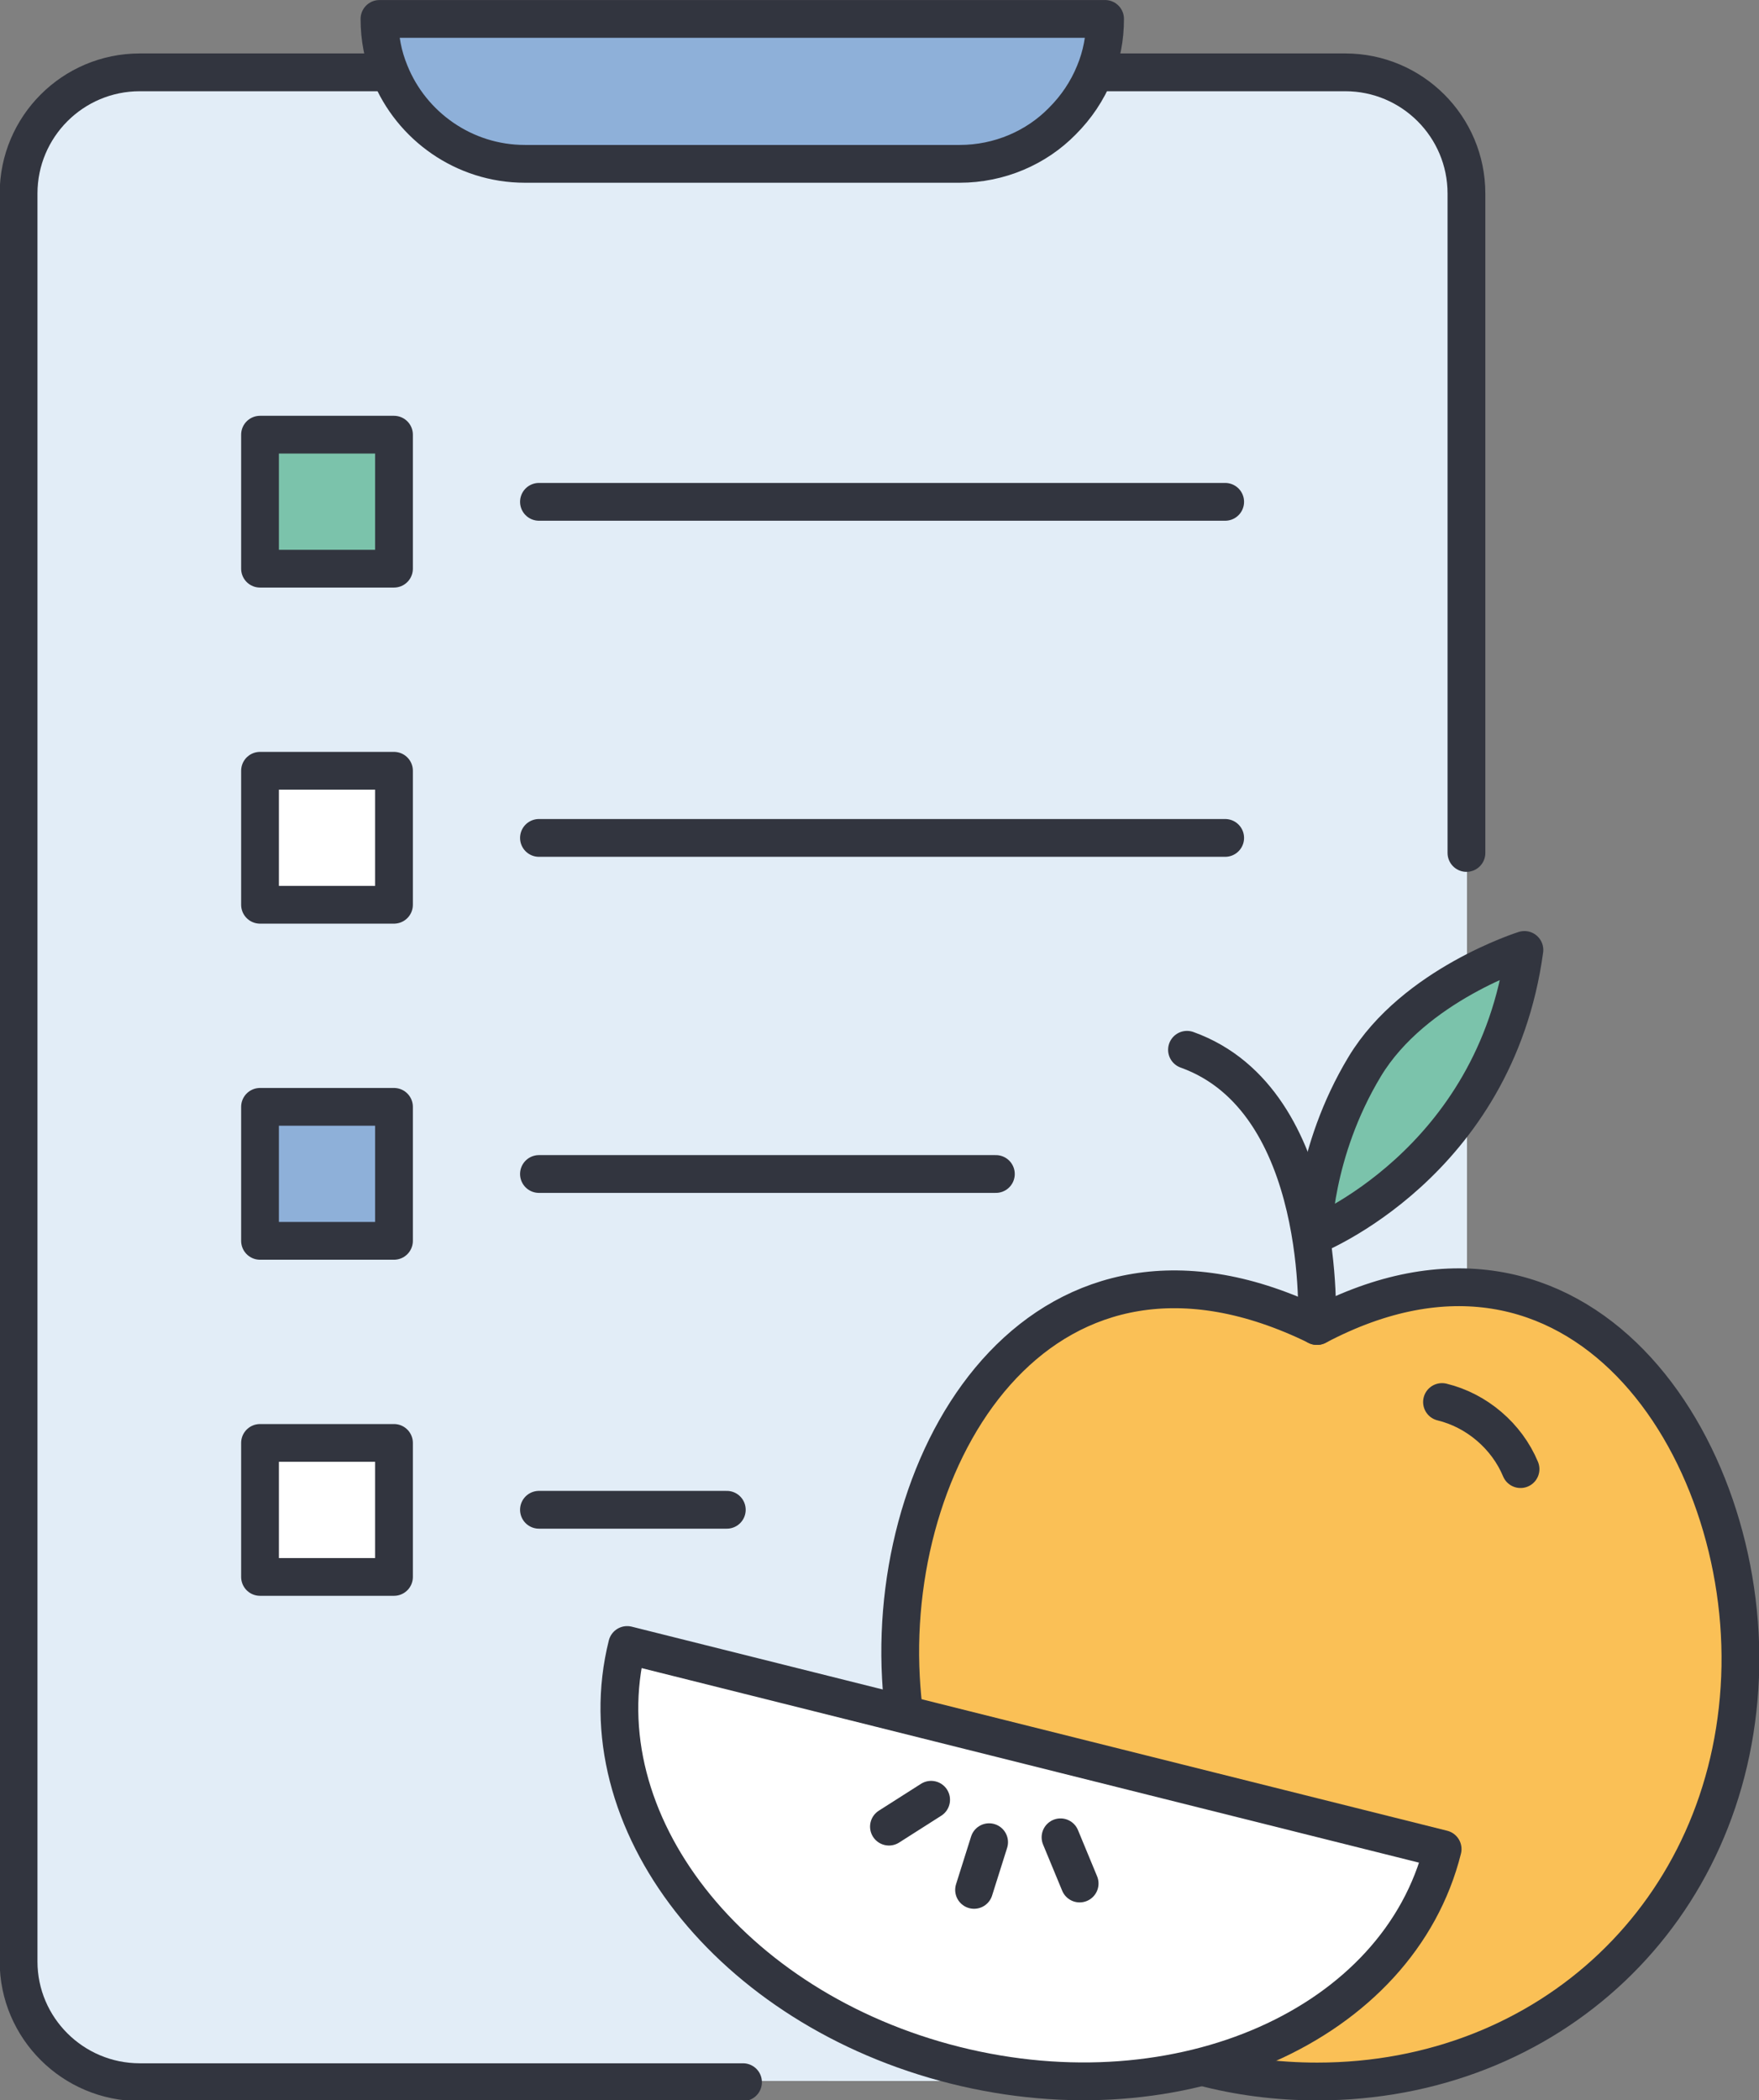
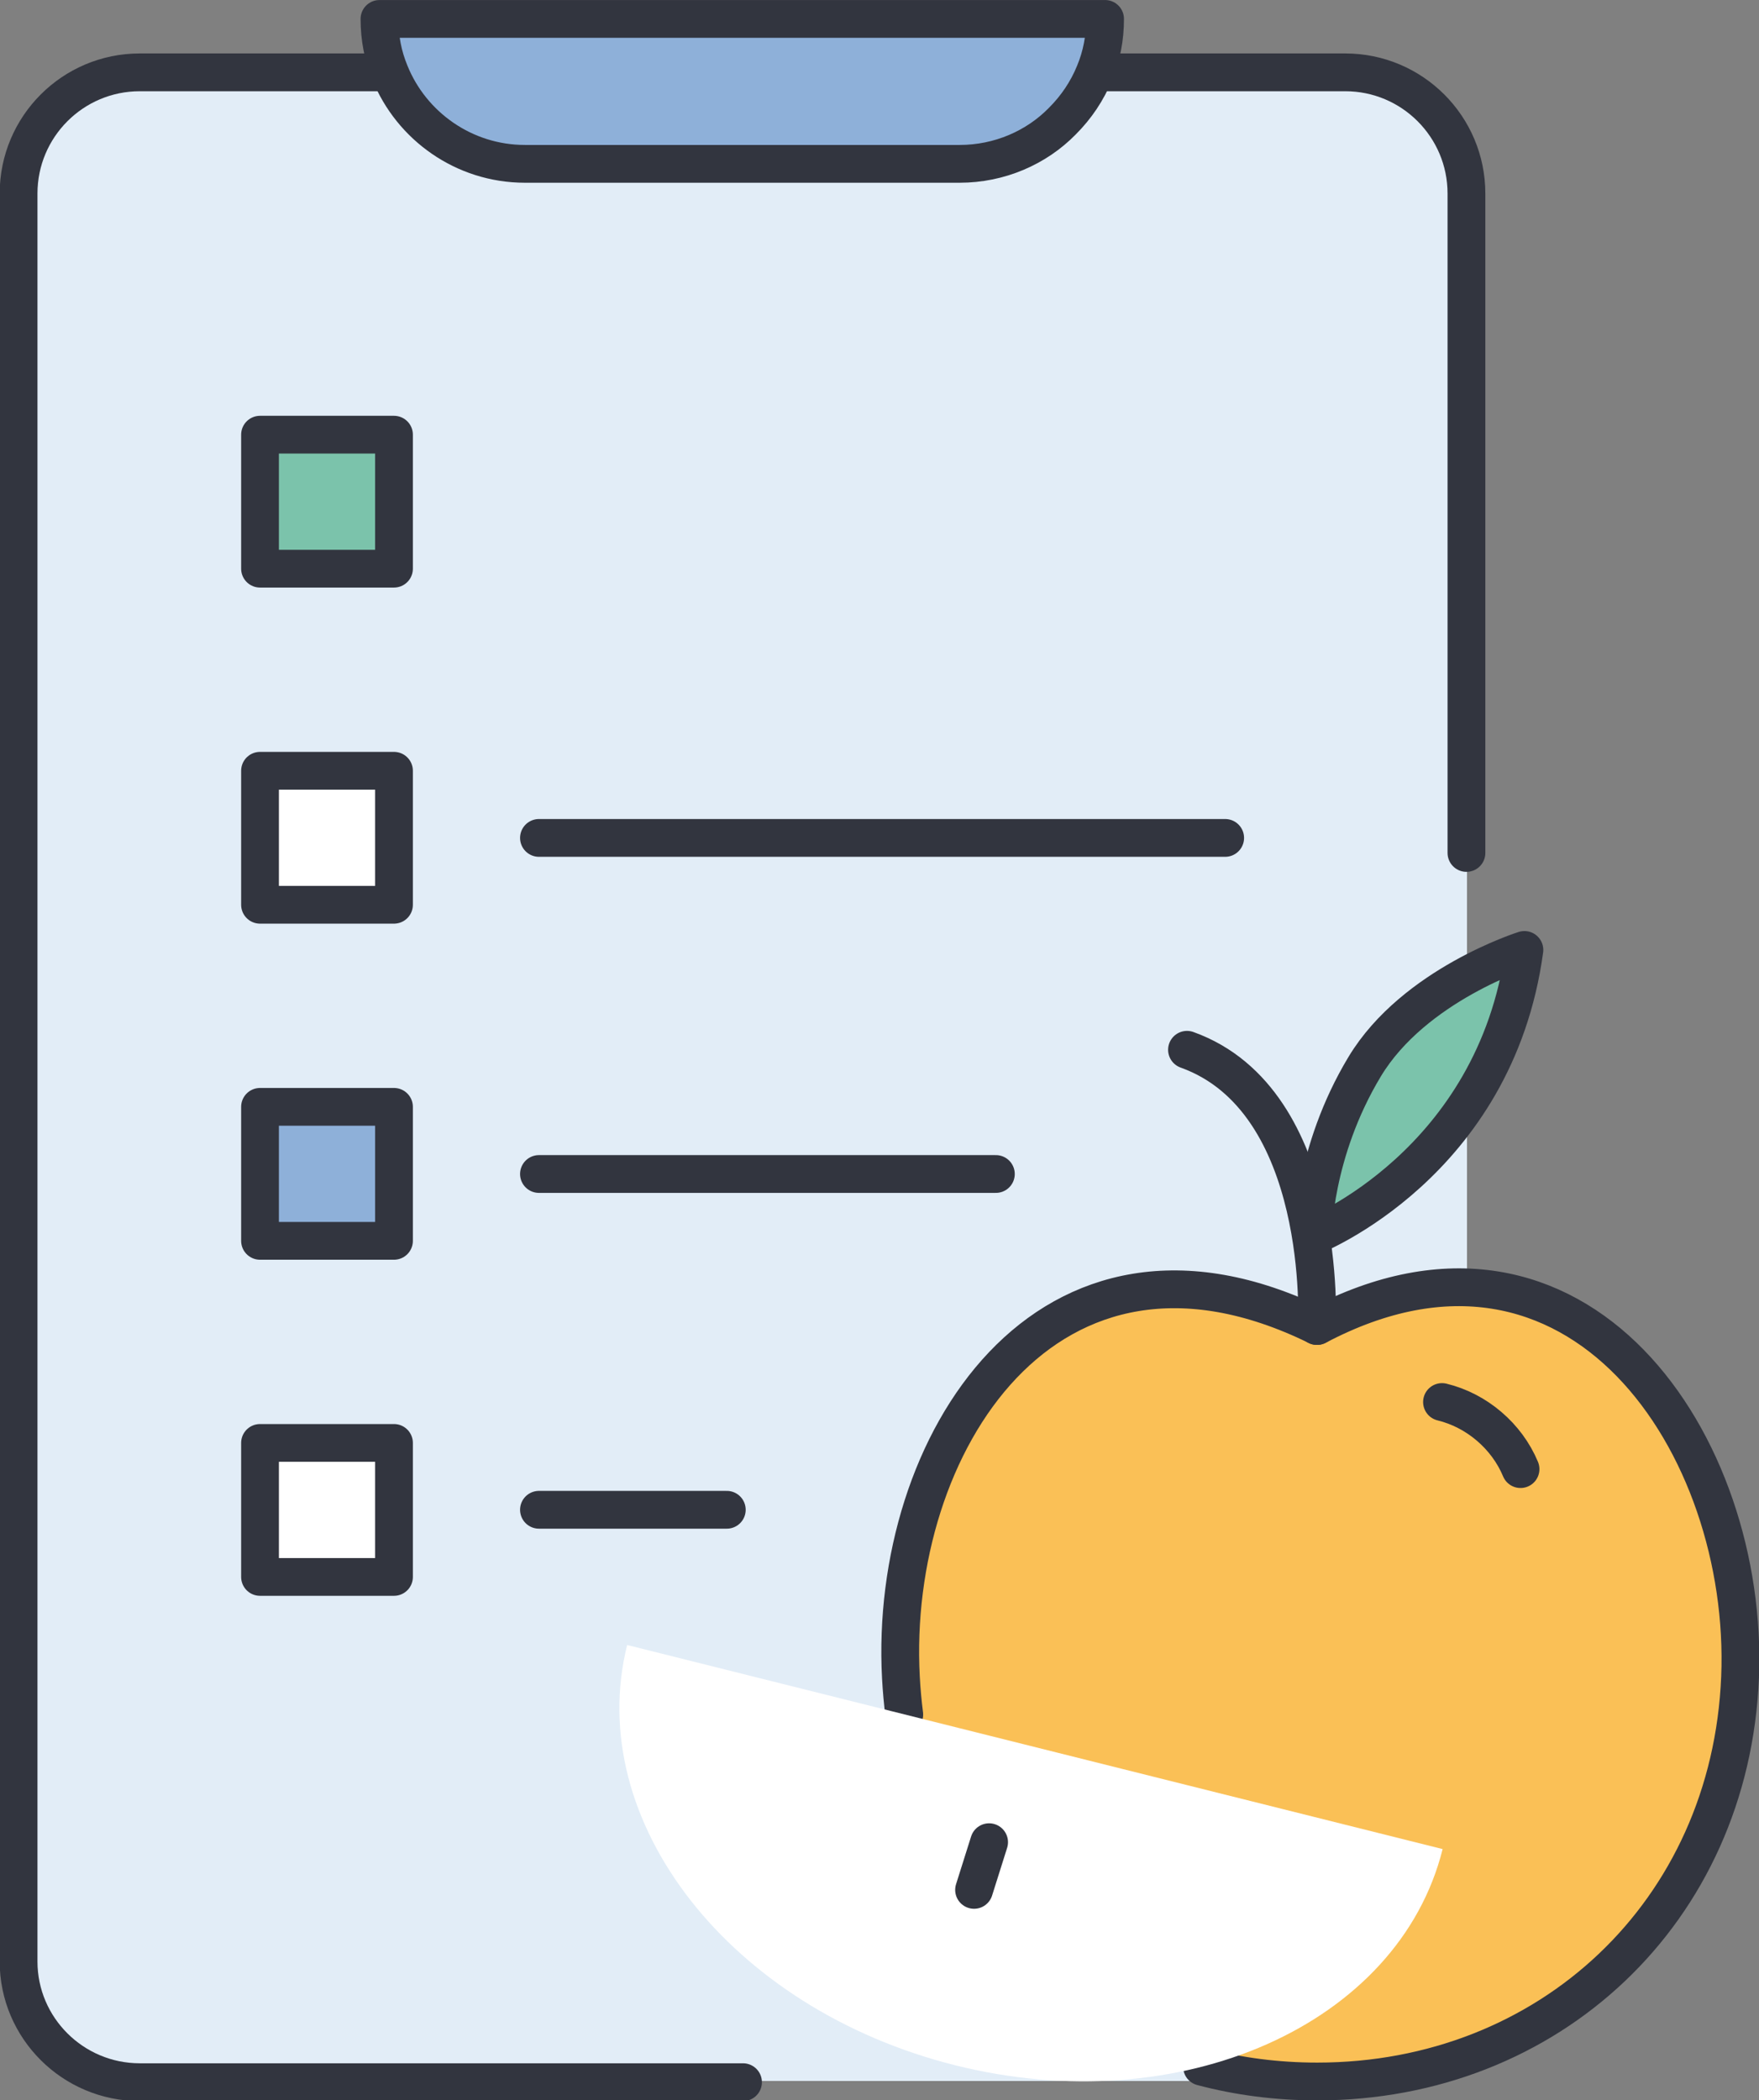
<svg xmlns="http://www.w3.org/2000/svg" width="57.637mm" height="68.799mm" version="1.1" viewBox="0 0 57.637 68.799">
  <rect x="0" y="0" width="57.637" height="68.799" fill="#808080" stroke="none" />
  <g transform="translate(-258.43 -176.61)">
    <g transform="matrix(.353 0 0 -.353 262.85 244.78)">
      <path d="m0 0c-5.934 0-10.79 4.854-10.79 10.789v164.94c0 5.959 4.831 10.79 10.79 10.79h112.86c5.959 0 10.79-4.831 10.79-10.79v-164.95c0-5.959-4.832-10.79-10.791-10.789-78.218 8e-3 -113.61 6e-3 -112.86 6e-3" fill="#e2edf7" />
    </g>
    <g transform="matrix(.353 0 0 -.353 294.3 178.98)">
      <path d="m0 0h23.255c6.215 0 11.252-5.037 11.252-11.252v-61.191" fill="none" stroke="#32353f" stroke-linecap="round" stroke-linejoin="round" stroke-miterlimit="10" stroke-width="3.507" />
    </g>
    <g transform="matrix(.353 0 0 -.353 271.22 178.98)">
      <path d="m0 0h-23.255c-6.216 0-11.253-5.037-11.253-11.252v-164.07c0-6.162 5.037-11.199 11.253-11.199h55.993" fill="none" stroke="#32353f" stroke-linecap="round" stroke-linejoin="round" stroke-miterlimit="10" stroke-width="3.507" />
    </g>
    <g transform="matrix(.353 0 0 -.353 294.64 177.23)">
      <path d="m0 0c0-1.769-0.321-3.429-0.964-4.982-0.697-1.716-1.715-3.216-3.001-4.502-2.411-2.465-5.841-3.965-9.537-3.965h-40.349c-5.679 0-10.555 3.536-12.537 8.467-0.644 1.553-0.965 3.213-0.965 4.982z" fill="#8eb0d9" />
      <path d="m0 0c0-1.769-0.321-3.429-0.964-4.982-0.697-1.716-1.715-3.216-3.001-4.502-2.411-2.465-5.841-3.965-9.537-3.965h-40.349c-5.679 0-10.555 3.536-12.537 8.467-0.644 1.553-0.965 3.213-0.965 4.982z" fill="none" stroke="#32353f" stroke-linecap="round" stroke-linejoin="round" stroke-miterlimit="10" stroke-width="3.507" />
    </g>
    <g>
      <path d="m271.34 195.24h-4.39v-4.39h4.39z" fill="#7bc3ab" />
      <path d="m271.34 206.25h-4.39v-4.39h4.39z" fill="#fff" />
      <path d="m271.34 217.26h-4.39v-4.39h4.39z" fill="#8eb0d9" />
      <path d="m271.34 228.27h-4.39v-4.39h4.39z" fill="#fff" />
    </g>
    <path d="m271.34 195.24h-4.39v-4.39h4.39z" fill="none" stroke="#32353f" stroke-linecap="round" stroke-linejoin="round" stroke-miterlimit="10" stroke-width="1.237" />
    <g transform="matrix(.353 0 0 -.353 276.09 193.05)">
-       <path d="m0 0h63.697" fill="none" stroke="#32353f" stroke-linecap="round" stroke-linejoin="round" stroke-miterlimit="10" stroke-width="3.507" />
-     </g>
+       </g>
    <path d="m271.34 206.25h-4.39v-4.39h4.39z" fill="none" stroke="#32353f" stroke-linecap="round" stroke-linejoin="round" stroke-miterlimit="10" stroke-width="1.237" />
    <g transform="matrix(.353 0 0 -.353 276.09 204.06)">
      <path d="m0 0h63.697" fill="none" stroke="#32353f" stroke-linecap="round" stroke-linejoin="round" stroke-miterlimit="10" stroke-width="3.507" />
    </g>
    <path d="m271.34 217.26h-4.39v-4.39h4.39z" fill="none" stroke="#32353f" stroke-linecap="round" stroke-linejoin="round" stroke-miterlimit="10" stroke-width="1.237" />
    <g transform="matrix(.353 0 0 -.353 276.09 215.07)">
      <path d="m0 0h42.412" fill="none" stroke="#32353f" stroke-linecap="round" stroke-linejoin="round" stroke-miterlimit="10" stroke-width="3.507" />
    </g>
    <path d="m271.34 228.27h-4.39v-4.39h4.39z" fill="none" stroke="#32353f" stroke-linecap="round" stroke-linejoin="round" stroke-miterlimit="10" stroke-width="1.237" />
    <g transform="matrix(.353 0 0 -.353 276.09 226.07)">
      <path d="m0 0h17.436" fill="none" stroke="#32353f" stroke-linecap="round" stroke-linejoin="round" stroke-miterlimit="10" stroke-width="3.507" />
    </g>
    <g transform="matrix(.353 0 0 -.353 288.06 232.78)">
      <path d="m0 0c-0.145 1.134-0.25 2.287-0.312 3.458-1.155 21.479 13.495 44.919 38.629 32.605 24.285 12.817 40.15-11.113 39.265-32.605-0.898-21.774-17.732-37.507-39.242-37.507-3.751 0-7.335 0.472-10.7 1.367-13.787 3.669-25.824 18.531-27.64 32.682" fill="#fac056" />
    </g>
    <g transform="matrix(.353 0 0 -.353 308.38 207.73)">
      <path d="m 0,0 c -2.704,-19.906 -19.639,-26.559 -19.639,-26.559 0,0 -0.006,7.737 4.816,15.735 C -10.236,-3.215 0,0 0,0" fill="#7bc3ab" />
      <path d="m 0,0 c -2.704,-19.906 -19.639,-26.559 -19.639,-26.559 0,0 -0.006,7.737 4.816,15.735 C -10.236,-3.215 0,0 0,0 Z" fill="none" stroke="#32353f" stroke-linecap="round" stroke-linejoin="round" stroke-miterlimit="10" stroke-width="3.507" />
    </g>
    <g transform="matrix(.353 0 0 -.353 301.58 220.05)">
      <path d="m0 0s1.119 20.914-12.056 25.635" fill="none" stroke="#32353f" stroke-linecap="round" stroke-linejoin="round" stroke-miterlimit="10" stroke-width="3.507" />
    </g>
    <g transform="matrix(.353 0 0 -.353 305.68 222.54)">
      <path d="m0 0c3.223-0.779 6.015-3.164 7.289-6.226" fill="none" stroke="#32353f" stroke-linecap="round" stroke-linejoin="round" stroke-miterlimit="10" stroke-width="3.507" />
    </g>
    <g transform="matrix(.353 0 0 -.353 288.06 232.78)">
      <path d="m0 0c-0.145 1.134-0.25 2.287-0.312 3.458-1.155 21.479 13.495 44.919 38.629 32.605 24.285 12.817 40.15-11.113 39.265-32.605-0.898-21.774-17.732-37.507-39.242-37.507-3.751 0-7.335 0.472-10.7 1.367" fill="none" stroke="#32353f" stroke-linecap="round" stroke-linejoin="round" stroke-miterlimit="10" stroke-width="3.507" />
    </g>
    <g transform="matrix(.353 0 0 -.353 278.98 230.5)">
      <path d="m0 0c-4.082-16.312 9.555-33.775 30.457-39.005 20.903-5.23 41.157 3.753 45.238 20.066z" fill="#fff" />
-       <path d="m0 0c-4.082-16.312 9.555-33.775 30.457-39.005 20.903-5.23 41.157 3.753 45.238 20.066z" fill="none" stroke="#32353f" stroke-linecap="round" stroke-linejoin="round" stroke-miterlimit="10" stroke-width="3.507" />
    </g>
    <g transform="matrix(.353 0 0 -.353 288.94 235.57)">
-       <path d="m0 0c-1.304-0.831-2.609-1.662-3.914-2.493" fill="none" stroke="#32353f" stroke-linecap="round" stroke-linejoin="round" stroke-miterlimit="10" stroke-width="3.507" />
-     </g>
+       </g>
    <g transform="matrix(.353 0 0 -.353 290.84 236.96)">
      <path d="m0 0-1.396-4.425" fill="none" stroke="#32353f" stroke-linecap="round" stroke-linejoin="round" stroke-miterlimit="10" stroke-width="3.507" />
    </g>
    <g transform="matrix(.353 0 0 -.353 293.18 236.8)">
-       <path d="m0 0c0.592-1.429 1.184-2.857 1.775-4.287" fill="none" stroke="#32353f" stroke-linecap="round" stroke-linejoin="round" stroke-miterlimit="10" stroke-width="3.507" />
-     </g>
+       </g>
  </g>
</svg>